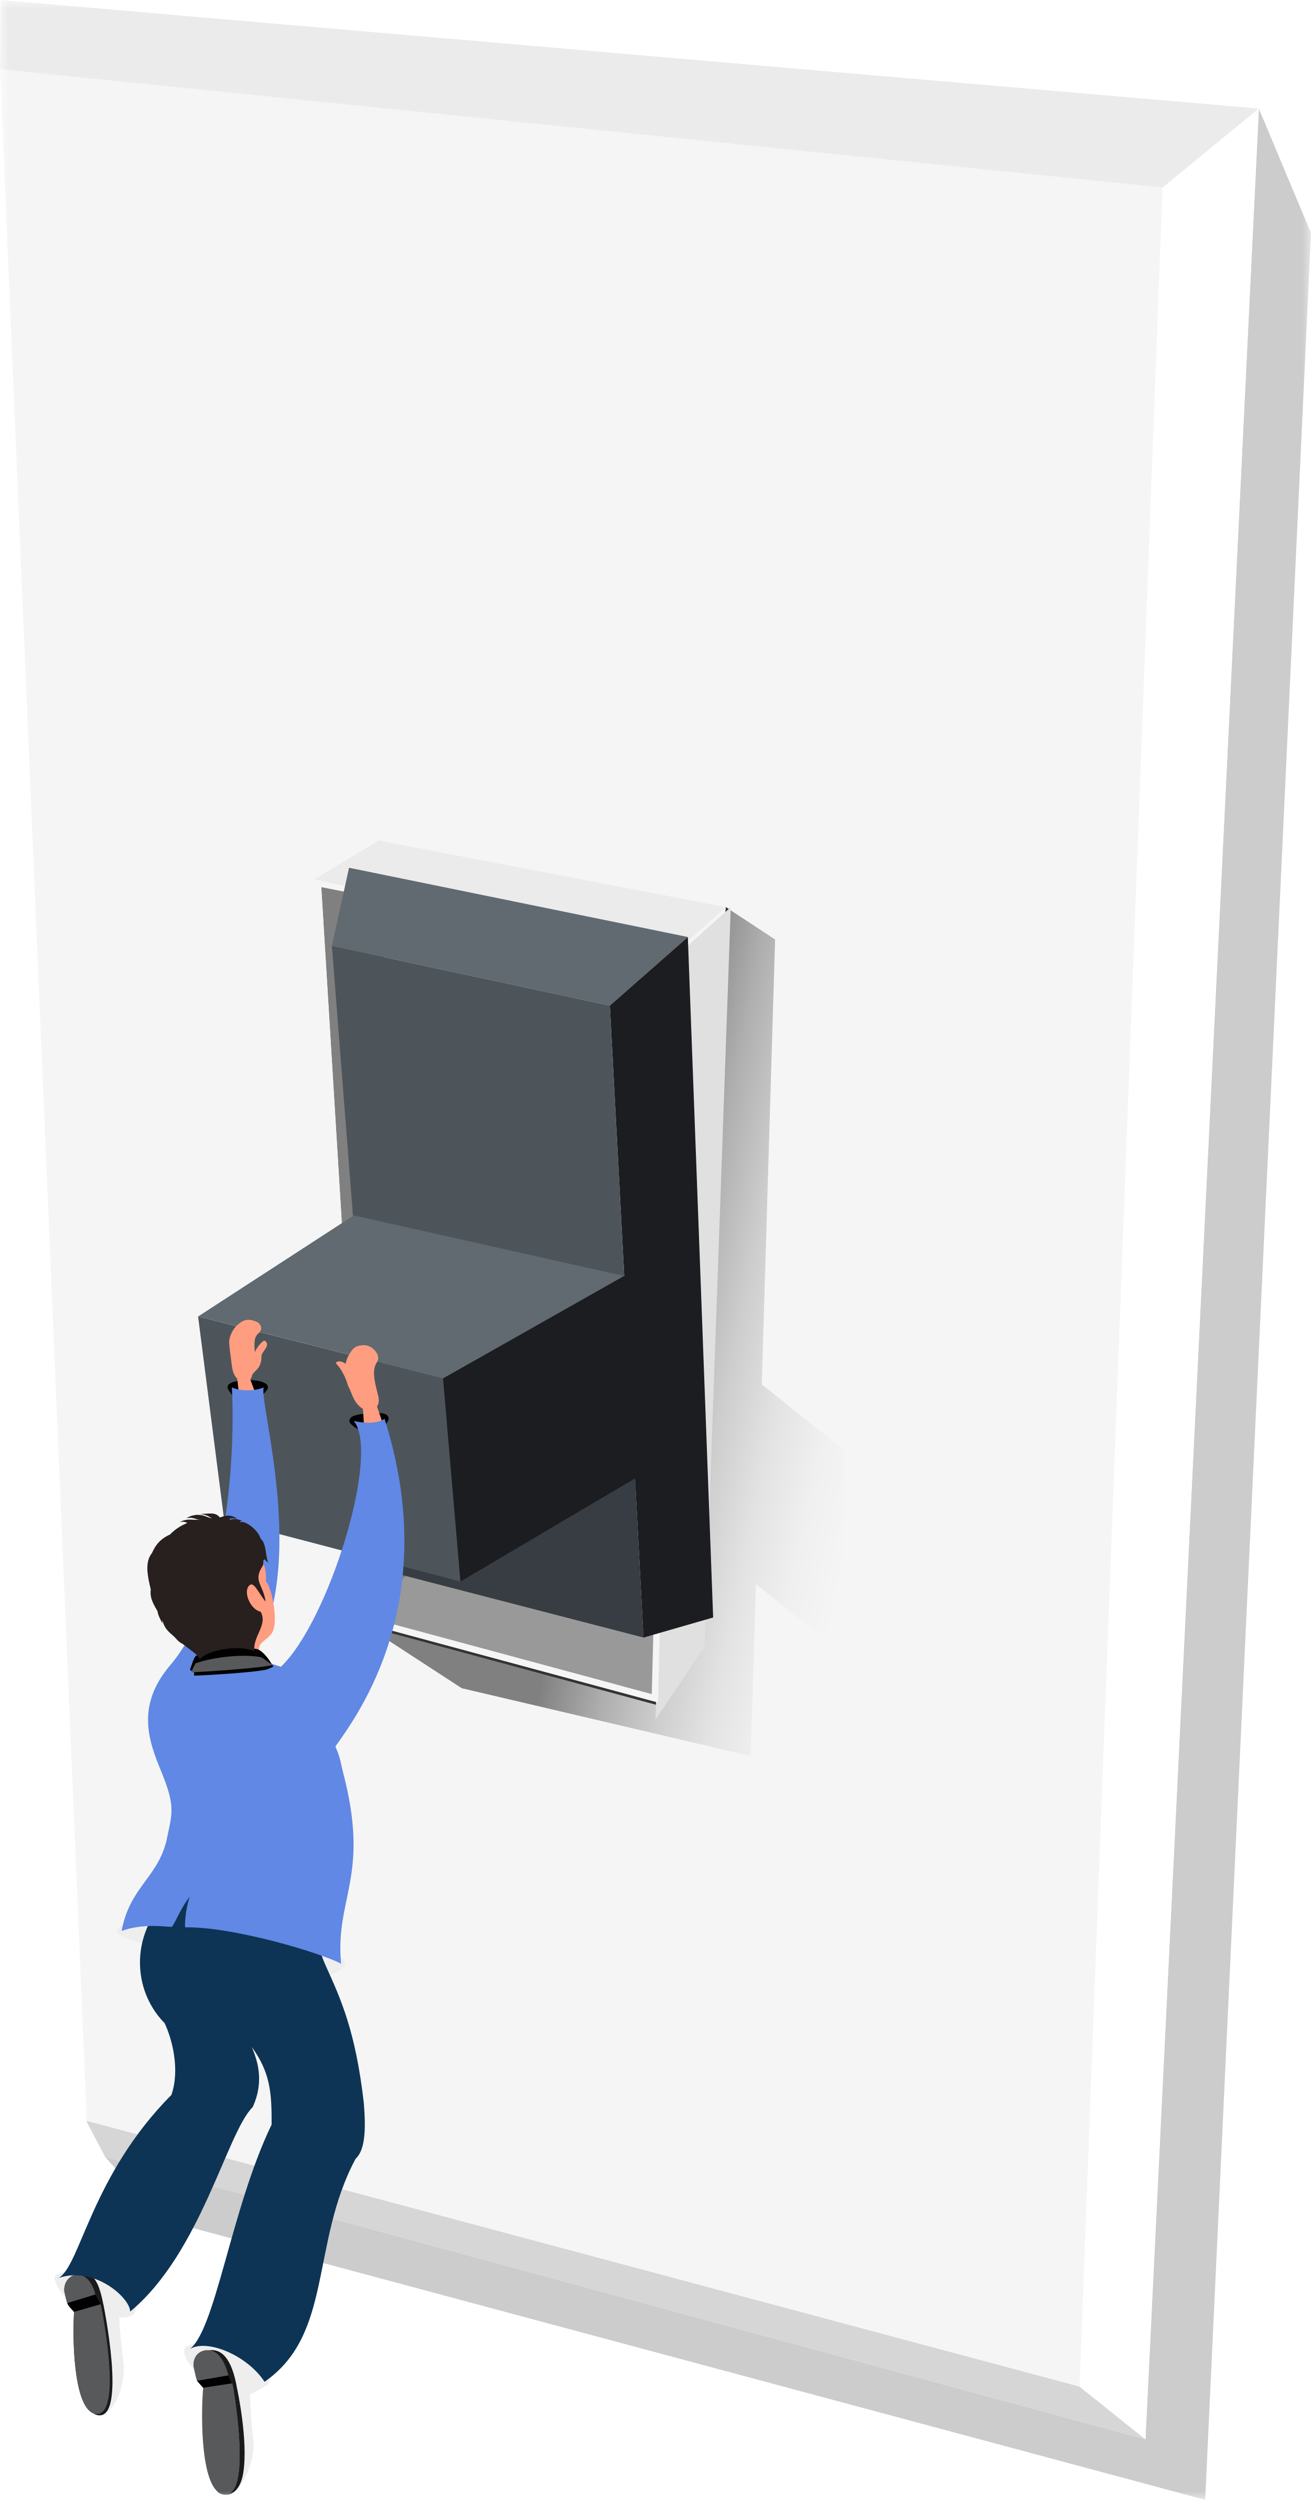
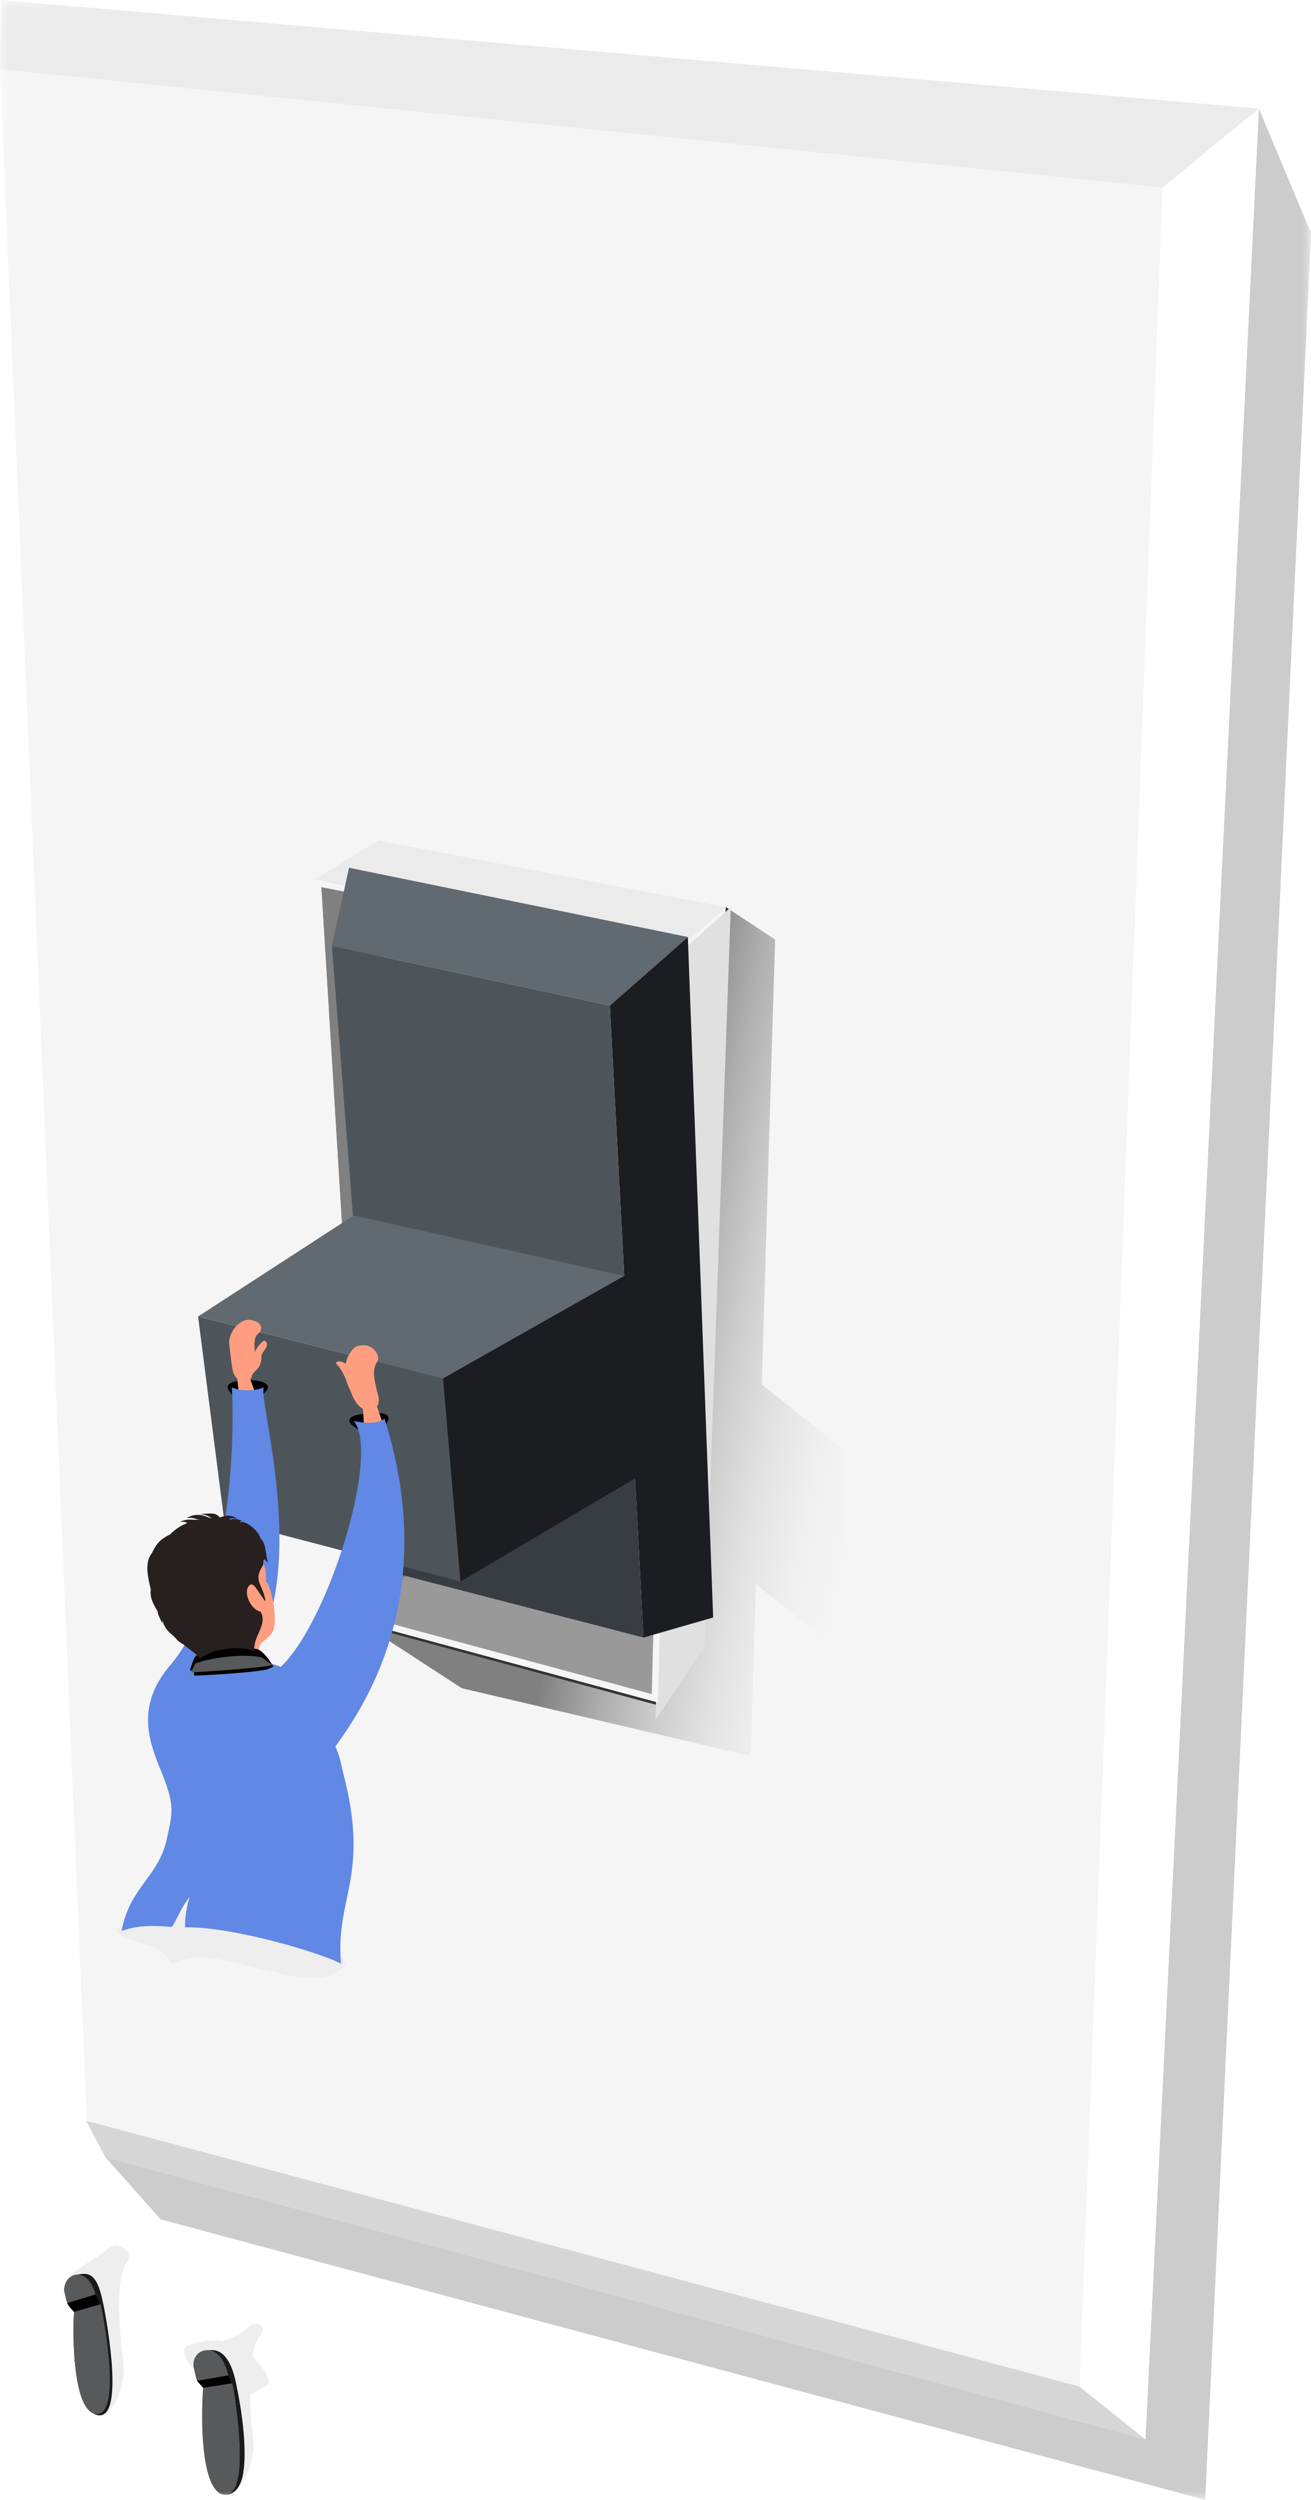
<svg xmlns="http://www.w3.org/2000/svg" fill="none" height="143" viewBox="0 0 75 143" width="75">
  <linearGradient id="a" gradientUnits="userSpaceOnUse" x1="35.43" x2="50.76" y1="74.813" y2="78.029">
    <stop offset="0" stop-color="#808080" />
    <stop offset=".04" stop-color="#898989" />
    <stop offset=".24" stop-color="#afafaf" />
    <stop offset=".44" stop-color="#cdcdcd" />
    <stop offset=".64" stop-color="#e3e3e3" />
    <stop offset=".83" stop-color="#f0f0f0" />
    <stop offset="1" stop-color="#f5f5f5" />
  </linearGradient>
  <clipPath id="b">
    <path d="m0 0h75v143h-75z" />
  </clipPath>
  <mask id="c" height="143" maskUnits="userSpaceOnUse" width="75" x="0" y="0">
    <path d="m75 0h-75v143h75z" fill="#fff" />
  </mask>
  <g clip-path="url(#b)">
    <g mask="url(#c)">
      <path d="m66.512 10.733-66.512-6.774 4.965 117.363 56.8 15.203z" fill="#f5f5f5" />
      <path d="m23.549 89.86-1.861-41.691-3.309 2.583 2.553 41.745z" fill="#808080" />
      <path d="m48.253 82.919-4.674-3.725.763-25.45-2.816-1.853-2.05 24.029-3.529-2.812v11.697l2.594 2.067-.427 5.03-3.033 4.79-14.497-3.915 5.832 3.796 16.532 3.88.296-9.835 5.015 3.999v-11.697z" fill="url(#a)" />
      <path d="m20.933 92.497 2.616-2.637 16.084 4.149-2.346 2.903z" fill="#999" />
      <path d="m40.169 94.241 1.593-42.197-.238-.153-3.88 45.498-17.065-4.608.397.257 16.777 4.541z" fill="#333" />
      <path d="m37.5 98.383 2.803-4.186 1.504-42.306-3.155 2.822-1.15 43.67z" fill="#e0e0e0" />
      <path d="m20.579 92.779-2.596-42.478 20.763 4.115-1.105 42.972-17.065-4.608zm.351-.284 16.357 4.416 1.085-42.202-19.992-3.962 2.553 41.745h-.003z" fill="#f5f5f5" />
      <path d="m41.524 51.892-19.861-3.811-3.68 2.223 20.683 4.147 2.859-2.556z" fill="#ebebeb" />
      <path d="m34.889 57.523-15.902-3.412.981-4.472 19.386 3.962-4.462 3.92z" fill="#606a70" />
      <path d="m36.812 93.676 3.986-1.149-1.448-38.923-4.462 3.92z" fill="#1b1d21" />
      <path d="m34.889 57.523-15.902-3.412 2.103 26.95 15.124 1.33z" fill="#4d555b" />
      <path d="m36.213 82.391-15.124-1.33.682 8.718 15.043 3.895z" fill="#373d42" />
      <path d="m25.346 78.853-14.014-3.545 1.489 11.621 13.521 3.542z" fill="#4d555b" />
      <path d="m25.346 78.854 10.364-5.861-15.47-3.466-8.905 5.78 14.014 3.545z" fill="#606a70" />
      <path d="m26.342 90.47 10.172-6.009-.604-11.587-10.564 5.977z" fill="#1b1d21" />
      <path d="m72.017 6.214 2.983 7.117-6.054 129.669-59.752-16.042-3.177-3.571 59.512 16.15z" fill="#ccc" />
      <path d="m4.965 121.322h-.013l.003.044 1.062 2.023 59.512 16.15-3.764-3.014z" fill="#d6d6d6" />
      <path d="m0 3.959 66.512 6.771 5.503-4.519-71.972-6.211z" fill="#ebebeb" />
      <g stroke-linecap="round" stroke-linejoin="round" stroke-width=".48">
        <path d="m13.261 79.359c.152-.16 1.426-.286 1.825 0-.344.486-1.208 1.073-1.825 0z" fill="#010101" stroke="#010101" />
        <path d="m20.23 81.276c.078-.16 1.673-.311 1.762-.126-.258.54-.991.858-1.762.126z" fill="#010101" stroke="#010101" />
        <path d="m6.954 110.458c.66.53 2.285.385 2.96 1.638 2.285-1.455 7.798 2.114 9.593.234.243-.195-8.074-4.674-12.556-1.874h.003z" fill="#eee" stroke="#eee" />
        <path d="m10.771 134.438c.005.777 1.292 1.776 2.798 2.415.437.187 1.191-.449 1.565-.605-.013-.456-1.603-2.999-4.363-1.81z" fill="#eee" stroke="#eee" />
-         <path d="m3.36 130.313c.42 1.759 3.643 2.245 4.09 1.924.549-.394-1.721-2.777-4.09-1.924z" fill="#eee" stroke="#eee" />
      </g>
      <path d="m19.858 78.114c-.119-.19-.45-.298-.592-.205-.137.094.056.096.329.597.276.501.271.711.397.94.159-.831-.025-1.159-.137-1.332z" fill="#ff9d80" />
      <path d="m22.242 82.687c-.179-.735-.402-1.48-.675-2.225.101-.15.137-.365.066-.631-.286-1.073-.321-1.52-.058-1.924.243-.375-.273-.977-.756-.957-.404.017-.564.086-.804.461-.46.72-.268 1.48.164 2.469.159.363.369.587.581.71.068.725.081 1.488.038 2.267l1.448-.17h-.003z" fill="#ff9d80" />
      <path d="m15.063 81.18c-.207-.765-.458-1.529-.746-2.279.043-.042.071-.091.081-.146.048-.353.574-.37.559-1.184-.003-.237.549-.6.215-.861-.124-.096-.405.303-.528.496-.025.052-.043.106-.061.16-.056-.535-.043-.905.205-1.095.248-.188.182-.54-.126-.668-.559-.237-.819-.025-1.049.163-.273.225-.536.691-.5 1.108.025.298.106.895.159 1.305.045.338.159.555.301.688.099.777.149 1.606.159 2.462l1.325-.141.01-.005z" fill="#ff9d80" />
      <path d="m14.032 133.261c.763-.725 1.201-.074.905.274-.773.9-.741 3.268-.442 6.12.149 1.019-.753 3.305-1.696 3.044-.493-.138-.099-5.95-1.585-7.82.01-.683 2.058-.893 2.816-1.618z" fill="#eee" />
      <path d="m11.067 135.358c.083.39.152.698.205.836.116.126.114.128.351.397-.147 1.695-.137 5.945 1.181 6.106 1.643.202.564-5.918.561-5.98-.137-2.812-2.389-2.716-2.295-1.359z" fill="#58595b" />
      <path d="m6.059 128.727c.751-.678 1.585.183 1.304.521-.723.875-.645 3.152-.306 5.885.164.975-.384 3.003-1.426 3.037-.493.017-.356-5.797-1.82-7.558 0-.659 1.494-1.204 2.242-1.882h.003z" fill="#eee" />
      <path d="m5.91 131.816c-.319-1.683-.758-1.848-1.451-1.7-.437.01-.822.4-.779.955.083.362.119.542.172.671.061.16.149.244.387.503-.101 1.554-.023 5.323 1.082 5.792.096.074.205.118.319.128 1.603.163.286-6.295.273-6.352z" fill="#1a1a1a" />
      <path d="m5.458 131.253c-.427-1.692-1.855-1.256-1.78-.18.083.363.119.543.172.671.061.16.149.244.387.503-.106 1.631-.015 5.711 1.254 5.842 1.582.16.301-6.224.268-6.276-.116-.205-.169-.321-.301-.557z" fill="#58595b" />
-       <path d="m18.37 109.249c.058 1.14-.516 1.48.263 3.195.865 1.902 1.706 3.754 2.174 7.8.157 1.808.03 2.787-.47 3.256-2.581 4.842-1.269 10.027-5.202 12.748-1.019-1.561-3.44-2.536-4.363-1.81 1.547-.955 2.404-8.005 4.767-12.904.01-1.865-.088-2.98-1.13-4.433.265.661.758 1.885.045 3.436-1.489 1.468-2.953 8.331-7.007 11.695 0-.777-2.037-2.619-4.09-1.924 1.249-.722 1.86-5.853 6.448-10.469.506-1.453.035-3.219-.387-4.105-2.08-2.118-1.886-5.722.758-7.649 1.61-1.159 6.218-.508 8.193 1.159h-.003z" fill="#0d3454" />
      <path d="m9.487 105.428c-.536 2.003-2.078 2.583-2.53 5.03 1.249-.456 2.573-.227 2.854-.232.116 0 .506-1.065 1.044-1.724-.253.691-.303 1.746-.258 1.749 2.826-.042 7.915 1.522 8.916 2.084-.354-3.811 1.688-4.98.101-10.994-.119-.454-.114-.711-.427-1.436 1.35-1.892 6.095-8.382 2.811-18.75-.392.311-1.198.264-1.762.126 1.544 1.863-1.451 11.505-4.171 14.068-.465-.17-1.304-.422-1.683-.375 3.321-5.333.405-14.734.708-15.61-.574.237-1.34.215-1.825 0 .182 3.268-.093 11.855-3.531 15.899-1.987 2.336-1.208 4.369-.513 6.063.847 2.075.632 2.366.273 4.107h-.003z" fill="#6088e4" />
      <path d="m15.04 89.359c.119.266.207.587.169 1.108.286.153.849 2.546.248 3.071-.354.444-.915.402-.483 1.465-.999.577-2.667.232-3.483.52.159-1.11-1.36-1.586-1.838-2.393-1.271-2.154-.938-4.226.728-5.03 1.81-.873 3.678-.947 4.664 1.263h-.003z" fill="#ff9d80" />
      <path d="m11.1 95.605c.063-.173.187-.567.26-.678.89-.34 2.29-.543 3.281-.35.164.042.447.35.637.654-.361.168-3.542.36-4.176.372z" fill="#fff" stroke="#010101" stroke-width=".5" />
      <path d="m9.264 92.468c.066.77.541.962.773 1.233.258.298.377.306.465.375.399.328.731.501.938.831.445-.518 2.199-.851 3.112-.449-.101-.871.786-1.502.356-2.264-.564-.104-.996-1.088-.675-1.47.276-.331.511.343.963.9-.139-1.004-.743-1.167-.169-2.05.093-.126-.035-.348.119-.372.025-.003.03.099.202.175-.162-.254-.096-1.1-.432-1.349-.195-.619-1.016-1.098-1.188-.935-.008-.064.043-.096.147-.084-.511-.232-.688-.035-.741-.079-.043-.049.116-.118.442-.052-.513-.35-.88-.074-1.006-.079-.238-.296-.503-.22-1.11-.19.536.067.503.212.682.234-.192.062-.695-.454-1.479 0 .518-.074.513.128.811.064-.359.104-.71-.104-1.191.165.202-.064.483.03.402.062-.361.148-.688.36-.958.646-.576.259-.844.627-1.031 1.056-.435.53-.245 1.354-.073 2.077-.028.35-.015.592.392 1.258.01.158.088.333.293.73-.056-.205.025-.076-.045-.427v-.005z" fill="#281f1f" />
      <path d="m9.879 88.114c.023-.192.367-.555.819-.557-.271.205-.473.306-.559.533.344-.286 1.062-.372 1.598-.301-.983.145-1.357.259-1.512.363.329-.106 1.105.326 1.208.513-.455-.212-1.029-.476-1.312-.333-.119.234-.02.927.142 1.127-.248-.212-.341-.812-.364-1.021-.116.044-.402.437-.599.859-.02-.36.336-.888.478-.97-.061-.044-.331.04-.556.173.319-.333.488-.321.665-.38h-.005z" fill="#281f1f" />
      <path d="m10.94 95.66c.066-.173.182-.405.258-.513.93-.34 2.677-.55 3.713-.353.172.042.437.343.708.437-.377.168-4.012.414-4.679.429z" fill="#58595b" />
      <path d="m5.458 131.253-1.608.491c.061.16.149.244.387.503l1.522-.436c-.056-.097-.094-.171-.134-.247l-.164-.308h-.003z" fill="#000" />
      <path d="m13.569 136.665c-.313-1.857-.945-2.311-1.625-2.222.488.039.872.488 1.122 1.438.088.153.119.288.215.456.038.116.071.257.081.38 0 .062 1.082 6.182-.561 5.98-.129-.018-.248-.072-.351-.161.169.232 1.224.491 1.471-1.105.283-1.823-.344-4.724-.351-4.768z" fill="#1a1a1a" />
      <path d="m13.066 135.881-1.797.311c.116.125.114.128.351.397l1.658-.254c-.099-.17-.134-.318-.215-.457h.003z" fill="#000" />
      <path d="m72.017 6.214-6.489 133.325-3.764-3.014 4.747-125.792 5.503-4.519z" fill="#fff" />
    </g>
  </g>
</svg>